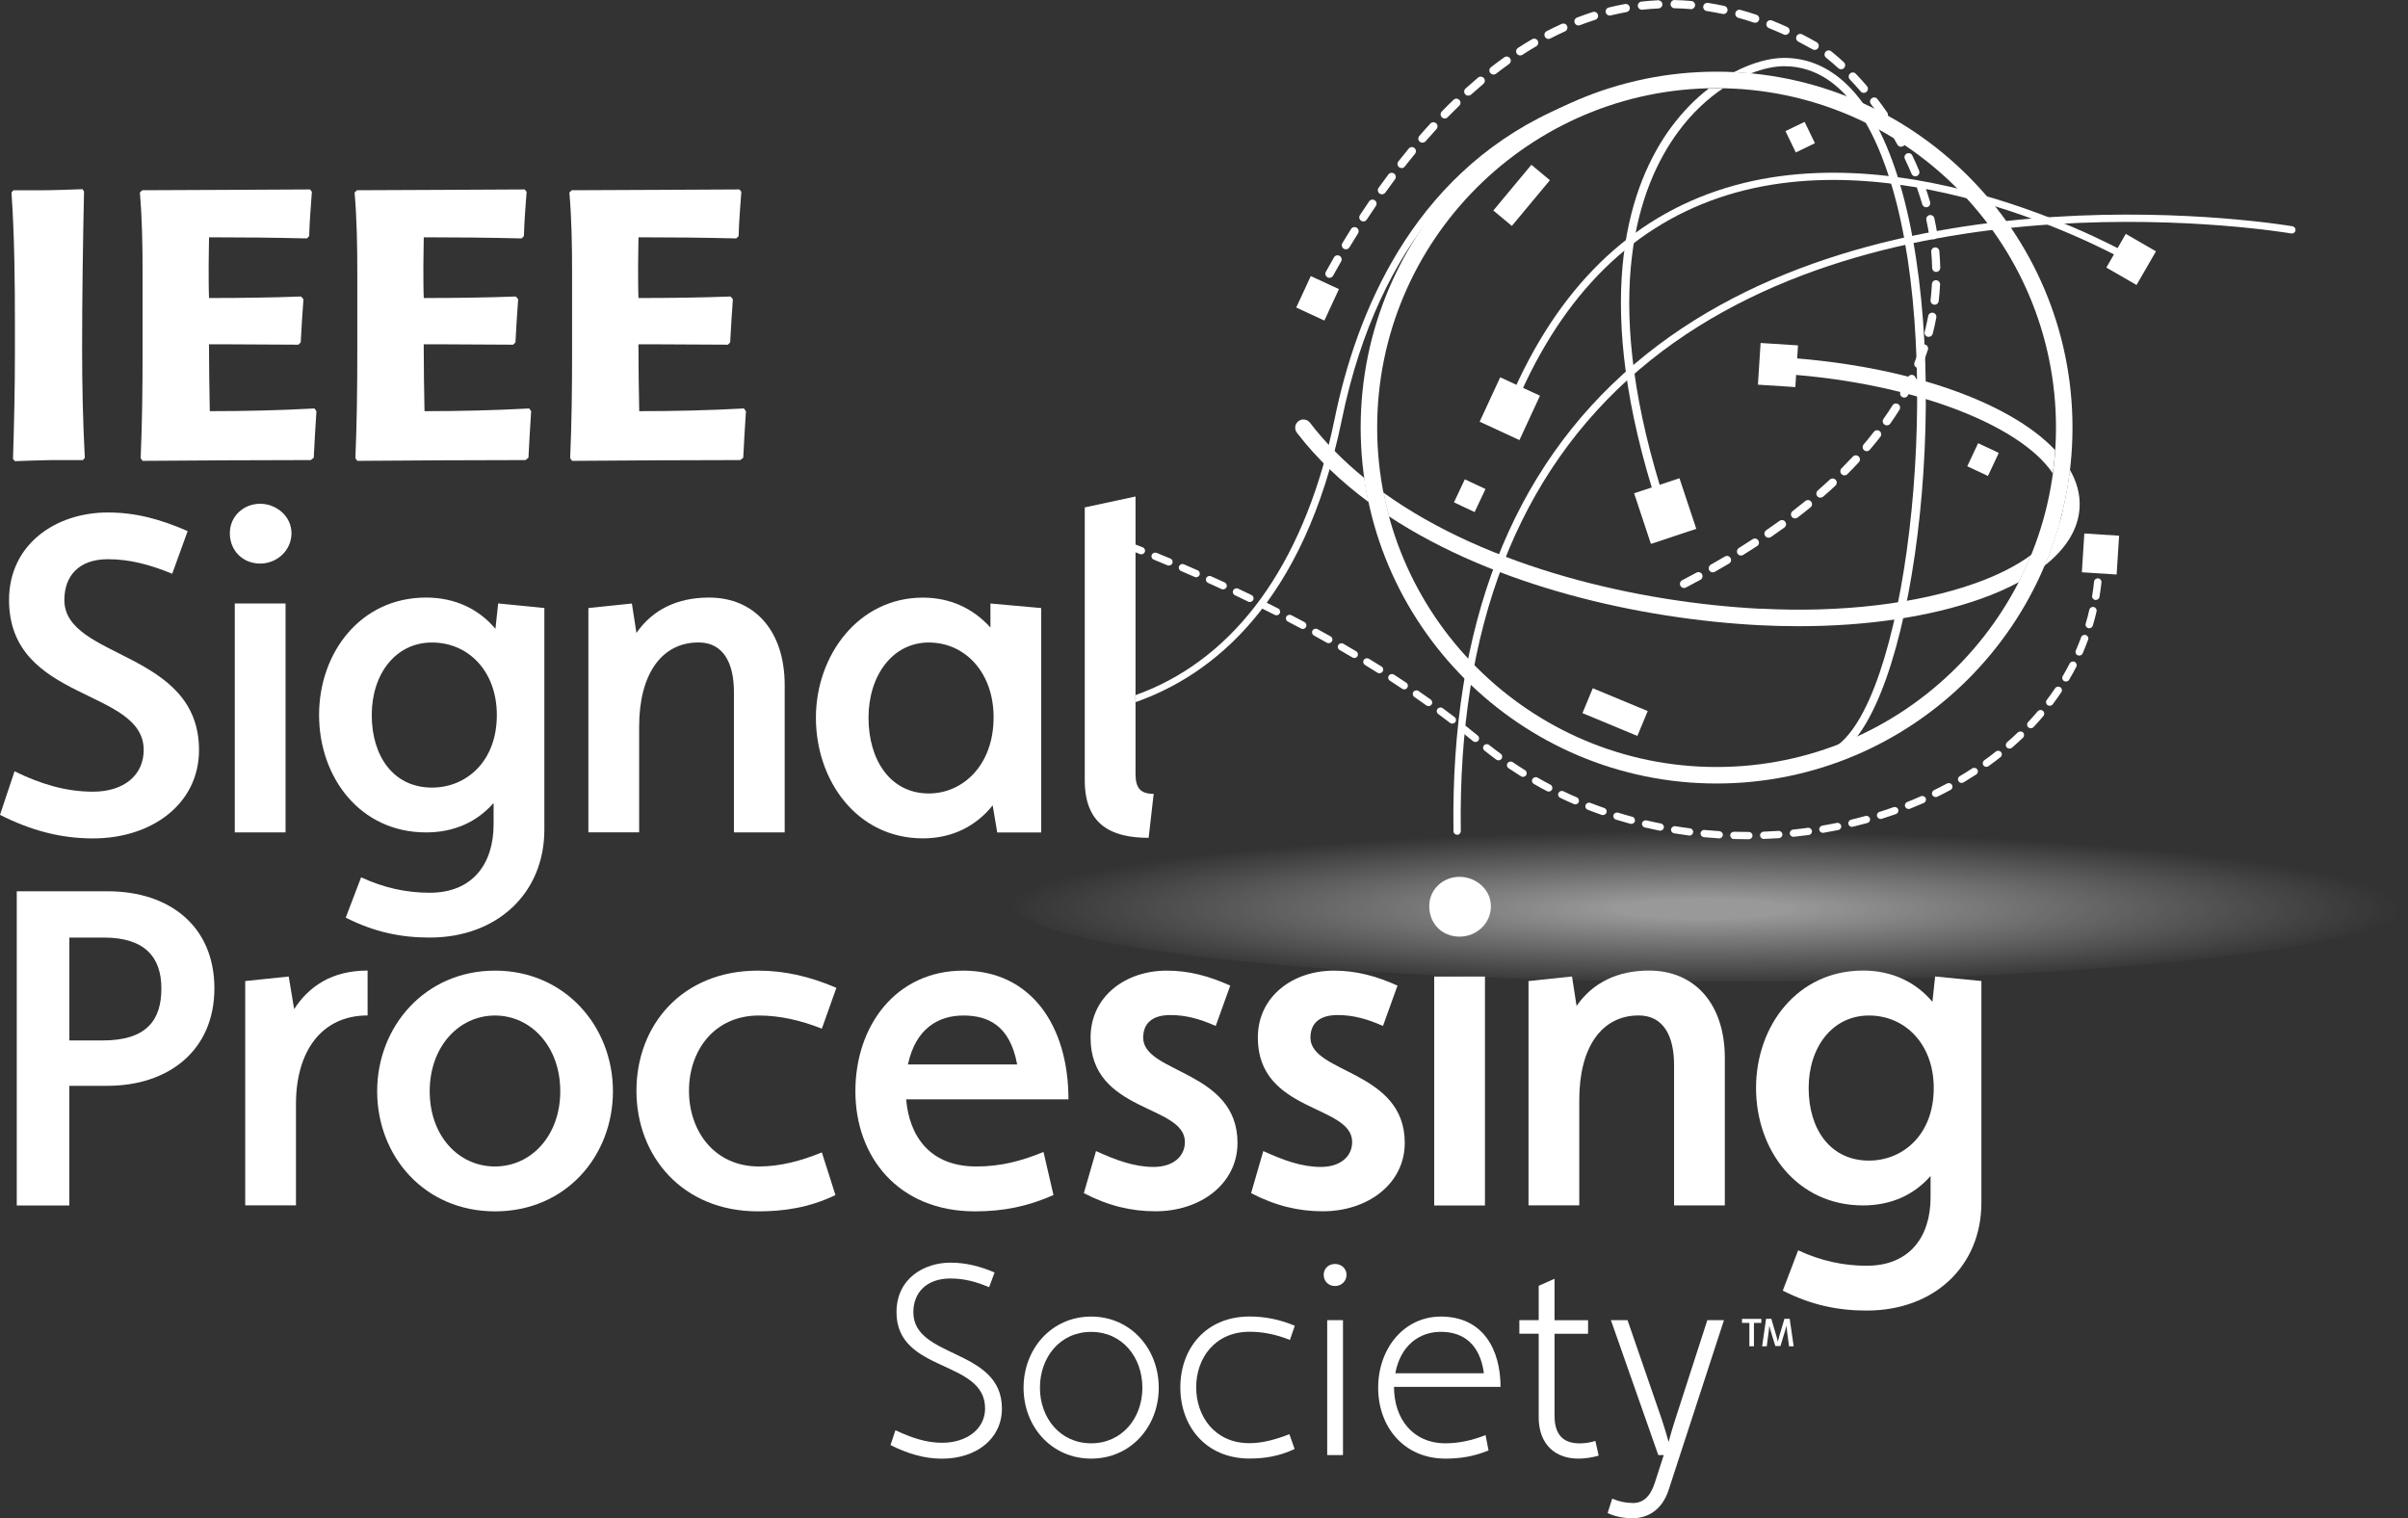
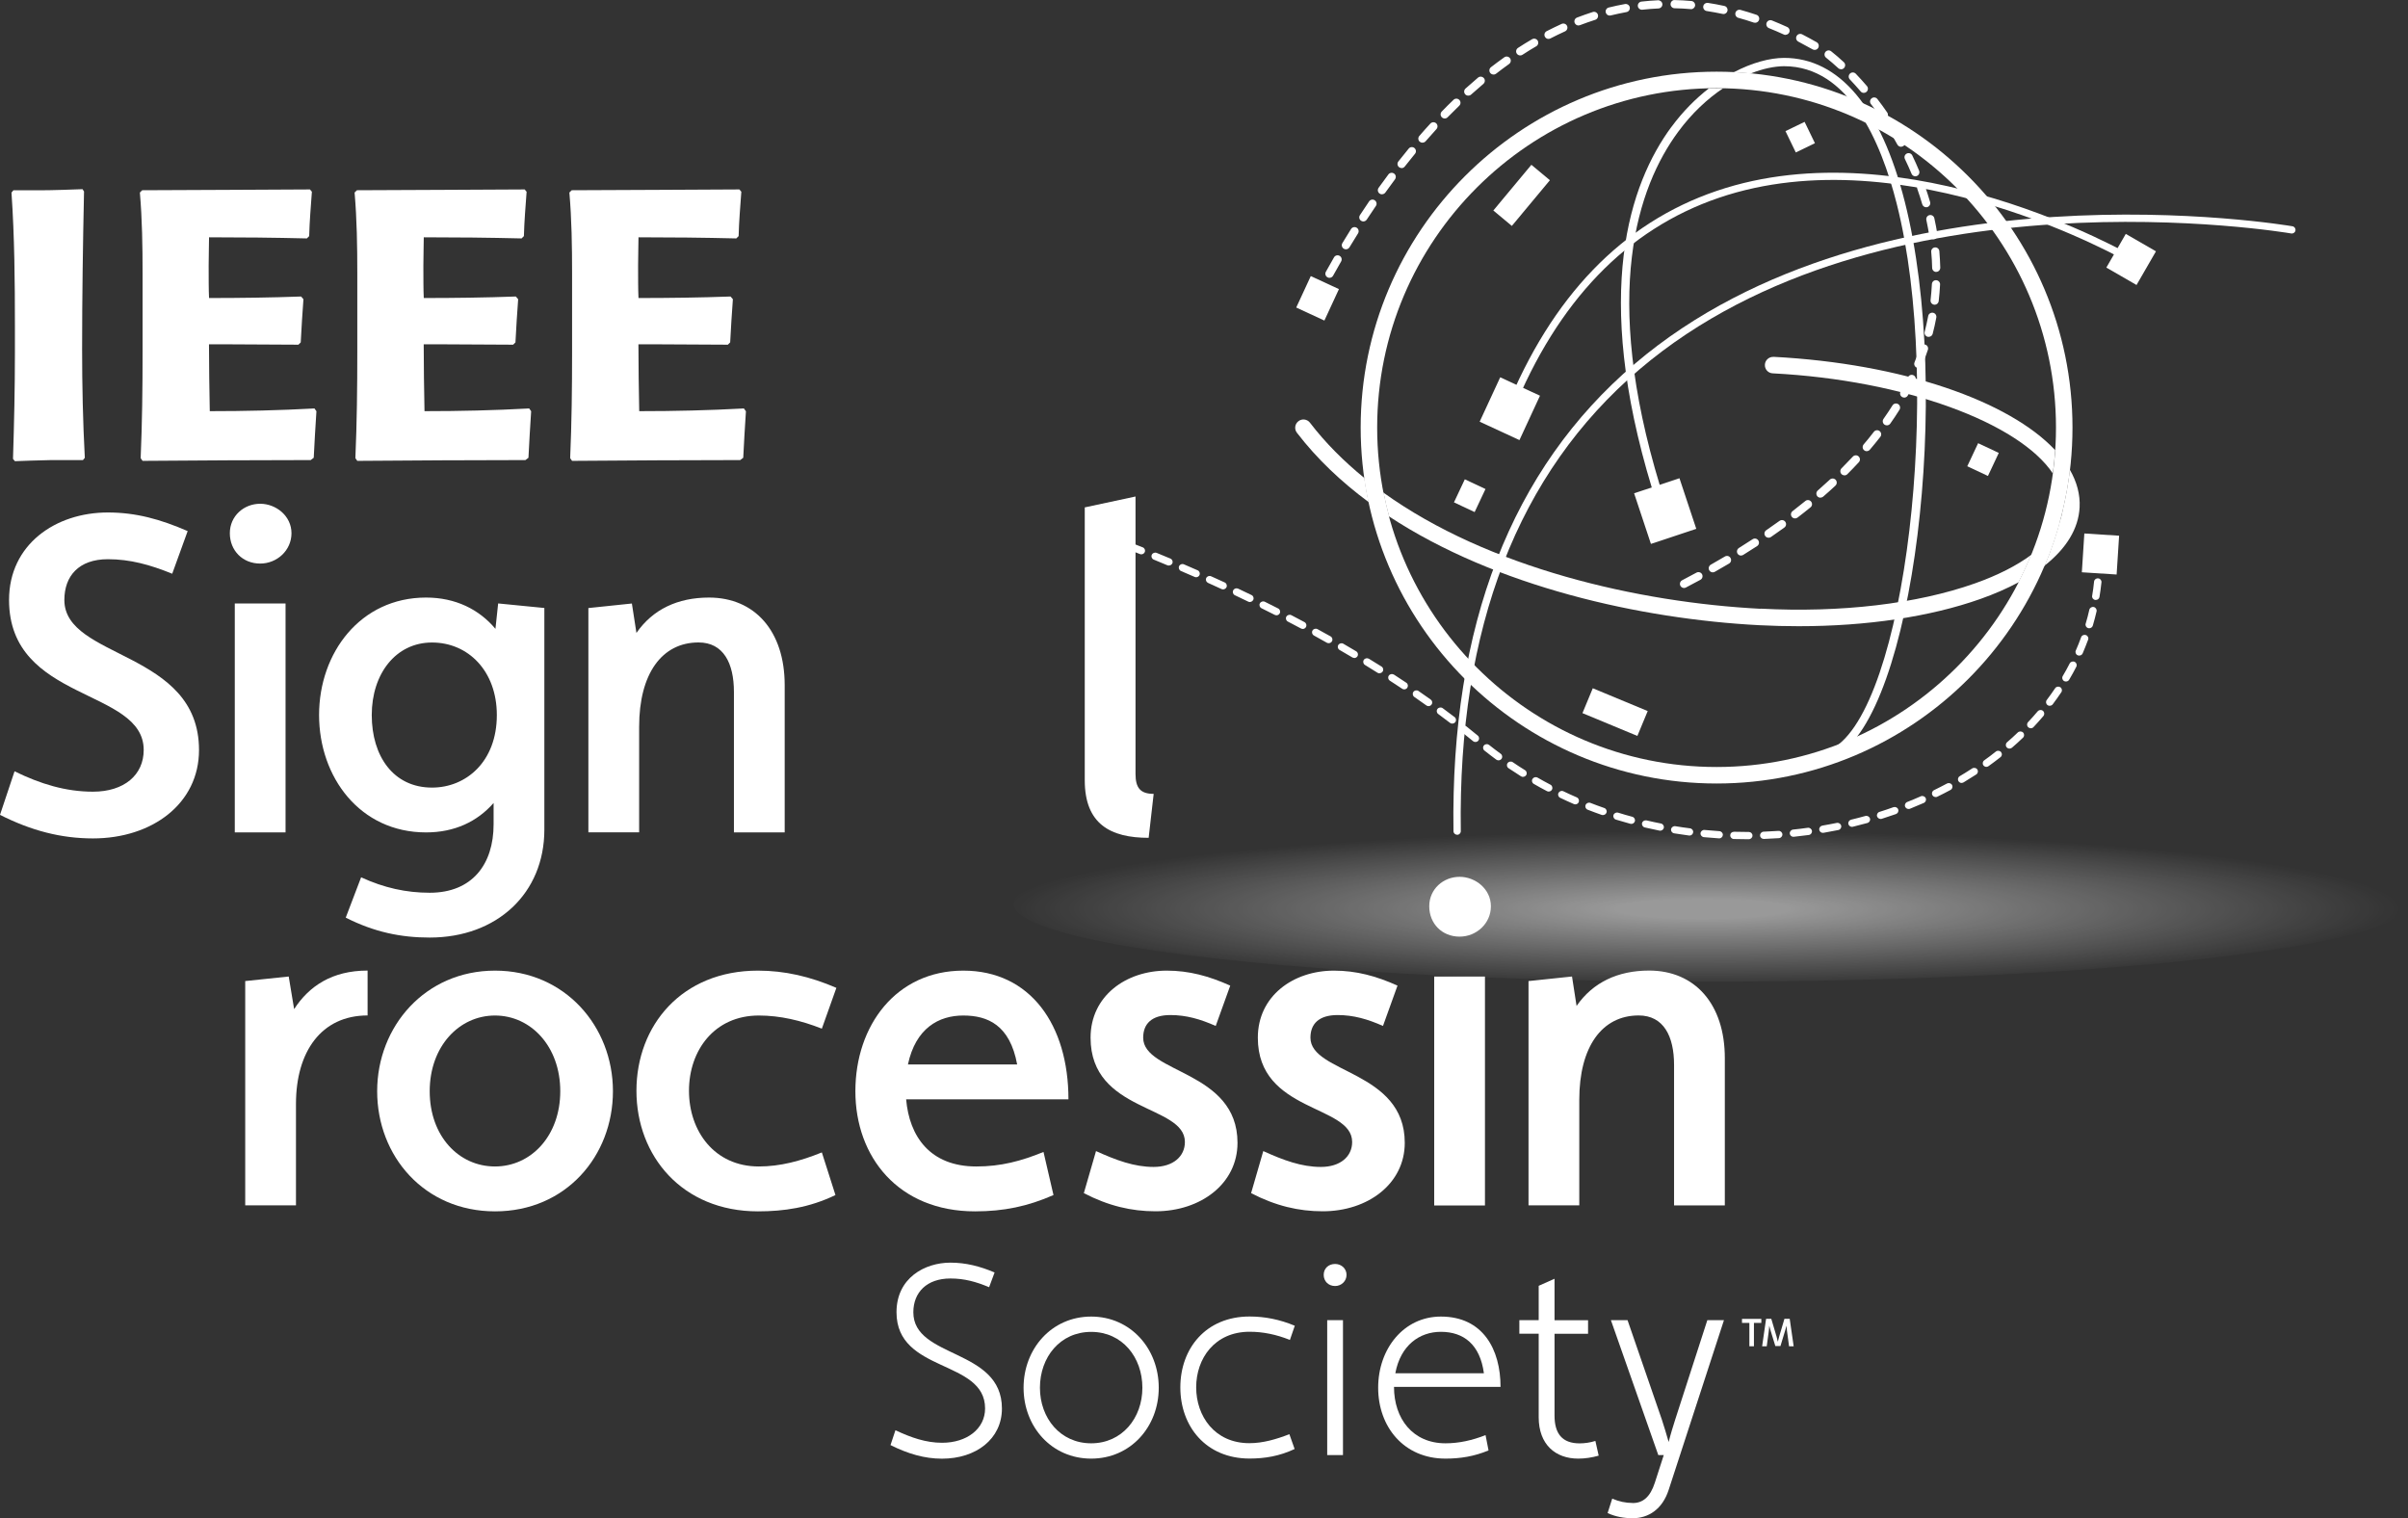
<svg xmlns="http://www.w3.org/2000/svg" viewBox="0 0 364.81 230.02">
  <rect x="0" y="0" width="364.81" height="230.02" fill="#333333" stroke="none" />
  <defs>
    <radialGradient id="radial-gradient" cx="-263.05" cy="-898.31" fx="-263.05" fy="-898.31" r="24.09" gradientTransform="translate(1412.7 577.88) scale(4.39 .49)" gradientUnits="userSpaceOnUse">
      <stop offset="0" stop-color="#fff" />
      <stop offset=".12" stop-color="#fff" />
      <stop offset="1" stop-color="#fff" stop-opacity="0" />
    </radialGradient>
  </defs>
  <g style="isolation:isolate;">
    <g id="Layer_2">
      <g id="Layer_1-2">
        <path d="M268.69,54.07c-.68-.04-1.28.49-1.31,1.18-.04.69.49,1.28,1.18,1.31,20.09,1.04,37.31,7.51,42.44,15.16.16-1.16.28-2.34.36-3.52-6.98-7.45-23.14-13.12-42.67-14.14Z" style="fill:#fff; stroke-width:0px;" />
        <path d="M260.06,118.7c-29.73,0-53.92-24.19-53.92-53.92s24.19-53.92,53.92-53.92,53.92,24.19,53.92,53.92-24.19,53.92-53.92,53.92ZM260.06,13.36c-28.35,0-51.42,23.07-51.42,51.42s23.07,51.42,51.42,51.42,51.42-23.07,51.42-51.42-23.07-51.42-51.42-51.42Z" style="fill:#fff; stroke-width:0px;" />
        <ellipse cx="259.19" cy="136.9" rx="105.62" ry="11.82" style="fill:url(#radial-gradient); mix-blend-mode:multiply; opacity:.5; stroke-width:0px;" />
        <path d="M228.64,62.79c-.07,0-.14-.01-.21-.04-.28-.11-.42-.43-.3-.72,6.92-17.11,17.66-28.25,31.92-33.1,28.86-9.83,62.75,9.71,63.09,9.91.26.15.35.49.2.75-.15.26-.49.35-.75.2-.33-.19-33.8-19.49-62.19-9.82-13.94,4.75-24.45,15.67-31.25,32.47-.09.21-.29.34-.51.34Z" style="fill:#fff; stroke-width:0px;" />
        <rect x="225.04" y="58.6" width="7.41" height="6.64" transform="translate(380.99 -119.68) rotate(114.83)" style="fill:#fff; stroke-width:0px;" />
        <rect x="298.48" y="67.89" width="3.86" height="3.46" transform="translate(491.33 -172.55) rotate(115.2)" style="fill:#fff; stroke-width:0px;" />
        <rect x="220.73" y="73.36" width="3.86" height="3.46" transform="translate(385.41 -94.4) rotate(115.2)" style="fill:#fff; stroke-width:0px;" />
        <rect x="270.95" y="19.16" width="3.59" height="3.22" transform="translate(172.5 -233.73) rotate(64.15)" style="fill:#fff; stroke-width:0px;" />
        <rect x="248.23" y="73.81" width="8.08" height="7.24" transform="translate(246.21 -186.39) rotate(71.62)" style="fill:#fff; stroke-width:0px;" />
        <rect x="226.02" y="27.77" width="9.01" height="3.65" transform="translate(60.28 187.82) rotate(-50.22)" style="fill:#fff; stroke-width:0px;" />
        <rect x="240.17" y="105.85" width="9.01" height="4.08" transform="translate(60.09 -85.59) rotate(22.55)" style="fill:#fff; stroke-width:0px;" />
        <path d="M264.71,127.14c-.67,0-1.35-.01-2.03-.03-.31,0-.56-.26-.55-.57,0-.3.23-.52.58-.53.66.02,1.33.03,1.99.03h.24s0,0,0,0c.31,0,.56.24.56.55,0,.3-.25.55-.56.55h-.25ZM267.21,127.1c-.3,0-.55-.23-.56-.53-.01-.3.23-.56.54-.57.75-.03,1.49-.07,2.24-.12.3-.03.58.21.6.51.02.3-.21.57-.52.59-.76.05-1.51.09-2.27.12h-.02ZM260.45,127.01s-.02,0-.04,0c-.76-.05-1.51-.11-2.27-.18-.31-.03-.54-.3-.51-.6.03-.3.31-.53.62-.49.74.07,1.48.13,2.23.18.31.02.55.28.53.58-.02.29-.27.52-.56.52ZM271.71,126.78c-.28,0-.53-.21-.56-.49-.03-.3.19-.57.5-.61.74-.08,1.49-.16,2.22-.27.3-.05.59.17.64.47.04.3-.17.58-.48.62-.75.1-1.5.19-2.26.27-.02,0-.04,0-.06,0ZM255.96,126.58s-.05,0-.08,0c-.75-.1-1.5-.21-2.25-.33-.31-.05-.51-.33-.46-.63.05-.3.35-.5.65-.45.73.12,1.47.23,2.21.32.31.04.53.32.48.62-.04.28-.28.48-.56.48ZM276.17,126.18c-.27,0-.51-.19-.55-.46-.05-.3.15-.58.46-.64.73-.13,1.47-.26,2.19-.41.3-.06.6.13.67.43.06.3-.13.59-.44.65-.74.15-1.48.29-2.23.42-.03,0-.06,0-.1,0ZM251.52,125.85s-.08,0-.11-.01c-.74-.15-1.48-.31-2.22-.48-.3-.07-.49-.37-.42-.66.07-.3.38-.47.68-.41.72.17,1.45.33,2.18.47.3.06.5.35.44.65-.06.26-.29.44-.55.44ZM280.58,125.27c-.25,0-.48-.17-.55-.42-.07-.3.11-.59.41-.67.72-.17,1.44-.36,2.16-.56.3-.08.61.09.7.38.09.29-.09.6-.39.68-.73.2-1.46.39-2.2.57-.04.01-.09.02-.13.02ZM247.14,124.82s-.1,0-.15-.02c-.73-.2-1.46-.41-2.18-.63-.3-.09-.46-.4-.37-.69.1-.29.41-.45.71-.36.71.22,1.42.43,2.14.62.3.08.47.38.39.68-.07.24-.29.4-.54.4ZM284.92,124.07c-.24,0-.46-.15-.54-.38-.1-.29.07-.6.36-.69.71-.22,1.41-.46,2.11-.71.29-.1.62.04.72.33.11.29-.04.6-.34.71-.71.25-1.43.49-2.15.72-.06.02-.12.03-.17.03ZM242.85,123.49c-.06,0-.13-.01-.19-.03-.71-.25-1.42-.51-2.13-.79-.29-.11-.43-.43-.31-.72.11-.28.44-.42.73-.31.69.27,1.39.53,2.09.77.29.1.45.42.34.7-.08.23-.3.37-.53.37ZM289.15,122.56c-.22,0-.43-.13-.52-.34-.12-.28.02-.6.31-.72.69-.27,1.37-.56,2.05-.86.28-.13.62,0,.75.27s0,.6-.28.73c-.69.3-1.39.6-2.09.88-.07.03-.14.04-.21.04ZM238.66,121.86c-.08,0-.15-.02-.23-.05-.69-.3-1.38-.61-2.06-.94-.28-.13-.4-.46-.26-.74.14-.27.47-.39.75-.25.67.32,1.34.63,2.02.92.28.12.41.45.29.73-.09.21-.3.33-.52.33ZM293.25,120.75c-.21,0-.41-.11-.5-.3-.14-.27-.03-.6.25-.74.67-.33,1.32-.66,1.97-1.01.27-.14.61-.05.76.22.15.27.05.6-.22.75-.66.36-1.33.7-2.01,1.03-.08.04-.17.06-.25.06ZM234.62,119.92c-.09,0-.18-.02-.27-.07-.67-.35-1.33-.71-1.98-1.09-.27-.15-.36-.49-.2-.75.16-.26.5-.35.77-.2.64.37,1.29.72,1.95,1.07.27.14.38.48.23.75-.1.19-.3.29-.5.29ZM297.19,118.62c-.19,0-.37-.09-.48-.27-.16-.26-.08-.6.19-.76.64-.38,1.26-.77,1.88-1.17.26-.17.61-.1.78.15.17.25.1.59-.16.76-.63.41-1.27.81-1.92,1.2-.09.05-.19.08-.29.08ZM230.73,117.7c-.1,0-.21-.03-.3-.09-.64-.4-1.27-.81-1.89-1.23-.26-.17-.32-.52-.14-.77.18-.25.53-.31.78-.14.61.42,1.23.82,1.86,1.21.26.16.34.5.17.76-.11.16-.29.25-.48.25ZM300.94,116.18c-.17,0-.34-.08-.45-.22-.18-.25-.13-.59.12-.77.6-.43,1.19-.87,1.76-1.33.24-.19.6-.15.79.08.19.24.16.58-.09.77-.59.46-1.19.92-1.81,1.36-.1.07-.22.11-.33.11ZM227.02,115.19c-.12,0-.24-.04-.34-.11-.6-.44-1.2-.9-1.79-1.37-.24-.19-.28-.54-.08-.77.2-.24.55-.27.79-.08.58.46,1.17.91,1.76,1.34.25.18.3.53.11.77-.11.14-.28.22-.45.22ZM304.44,113.41c-.16,0-.31-.06-.42-.18-.21-.23-.18-.58.05-.78.56-.48,1.1-.98,1.62-1.48.22-.21.58-.21.8,0,.22.22.21.57,0,.78-.54.52-1.1,1.03-1.67,1.52-.11.09-.24.14-.37.14ZM223.52,112.41c-.13,0-.26-.04-.36-.13-.57-.47-1.14-.94-1.73-1.4-.24-.19-.28-.54-.08-.77.2-.24.55-.27.79-.08.59.47,1.17.94,1.74,1.41.24.2.27.54.07.78-.11.13-.27.19-.43.19ZM307.66,110.33c-.14,0-.27-.05-.38-.15-.23-.21-.24-.55-.03-.78.5-.53.99-1.08,1.46-1.64.2-.23.55-.27.79-.07.24.19.27.54.08.78-.48.57-.99,1.13-1.5,1.68-.11.12-.26.18-.41.18ZM220.02,109.63c-.12,0-.24-.04-.35-.12-.59-.45-1.18-.9-1.78-1.34-.25-.18-.3-.53-.11-.77.19-.24.54-.29.79-.11.6.45,1.2.89,1.8,1.35.25.19.29.53.1.77-.11.14-.28.21-.44.21ZM216.42,106.98c-.12,0-.23-.03-.33-.11-.6-.43-1.21-.86-1.82-1.28-.25-.17-.32-.52-.14-.77.18-.25.53-.31.78-.13.62.42,1.23.85,1.84,1.29.25.18.31.52.12.77-.11.15-.28.23-.45.23ZM310.53,106.93c-.12,0-.23-.03-.33-.11-.25-.18-.3-.53-.12-.77.44-.58.86-1.18,1.27-1.78.17-.26.52-.32.78-.16.26.17.33.51.16.76-.42.62-.85,1.23-1.3,1.83-.11.15-.28.22-.45.22ZM212.74,104.44c-.11,0-.22-.03-.32-.1-.62-.41-1.24-.82-1.86-1.22-.26-.17-.33-.51-.16-.76.17-.25.52-.32.78-.16.63.41,1.25.82,1.87,1.23.26.17.32.51.15.77-.11.16-.29.24-.46.24ZM312.99,103.25c-.1,0-.19-.02-.28-.07-.27-.15-.36-.49-.21-.75.37-.62.72-1.26,1.05-1.91.14-.27.48-.38.76-.25.28.14.39.47.25.74-.34.67-.7,1.32-1.08,1.96-.1.18-.29.28-.49.28ZM208.99,102.01c-.1,0-.21-.03-.3-.09-.63-.4-1.26-.79-1.9-1.18-.26-.16-.34-.5-.18-.76.17-.26.51-.33.78-.18.64.39,1.27.78,1.91,1.18.26.16.34.51.17.76-.11.16-.29.25-.47.25ZM205.17,99.68c-.1,0-.2-.03-.29-.08-.64-.38-1.28-.76-1.93-1.13-.27-.15-.36-.49-.2-.75.16-.26.51-.35.77-.19.65.37,1.29.75,1.94,1.14.27.16.35.5.19.76-.11.17-.29.26-.48.26ZM315,99.32c-.07,0-.15-.01-.22-.04-.29-.12-.42-.44-.3-.72.29-.66.56-1.33.81-2.02.1-.29.43-.43.72-.33.29.1.45.42.34.7-.26.7-.54,1.4-.83,2.08-.09.21-.3.33-.52.33ZM201.29,97.44c-.1,0-.19-.02-.28-.07-.65-.37-1.3-.73-1.95-1.09-.27-.15-.37-.48-.22-.75.15-.27.49-.36.77-.21.65.36,1.31.72,1.97,1.09.27.15.36.49.21.75-.1.18-.29.28-.49.28ZM197.36,95.28c-.09,0-.18-.02-.27-.07-.66-.35-1.32-.7-1.98-1.04-.27-.14-.38-.48-.23-.74.15-.27.49-.37.76-.23.66.34,1.32.69,1.99,1.05.27.15.37.48.22.75-.1.18-.29.29-.49.29ZM316.52,95.18c-.05,0-.1,0-.16-.02-.3-.09-.47-.39-.38-.68.21-.69.39-1.39.55-2.1.07-.3.37-.48.67-.42.3.07.49.36.43.66-.17.73-.36,1.45-.57,2.16-.07.24-.3.4-.54.4ZM193.38,93.21c-.09,0-.18-.02-.26-.06-.67-.34-1.34-.68-2-1-.28-.14-.39-.47-.25-.74.14-.27.48-.38.76-.24.66.33,1.33.67,2.01,1.01.28.14.38.47.24.74-.1.19-.3.3-.5.3ZM189.36,91.21c-.08,0-.17-.02-.25-.06-.68-.33-1.36-.65-2.02-.97-.28-.13-.4-.46-.26-.74.14-.28.47-.39.75-.26.67.32,1.34.64,2.03.97.28.13.39.47.25.74-.1.19-.3.31-.5.31ZM317.51,90.89s-.06,0-.09,0c-.31-.05-.52-.33-.46-.63.12-.71.22-1.42.29-2.15.03-.3.3-.52.62-.49.31.03.53.3.5.6-.08.75-.18,1.48-.3,2.21-.04.27-.28.46-.55.46ZM185.3,89.29c-.08,0-.16-.02-.24-.05-.69-.32-1.37-.63-2.04-.93-.28-.13-.41-.45-.28-.73.13-.28.46-.4.75-.27.67.3,1.35.61,2.05.93.28.13.4.46.27.73-.1.2-.3.32-.51.32ZM181.21,87.45c-.08,0-.16-.02-.23-.05-.7-.31-1.39-.61-2.06-.89-.28-.12-.41-.45-.29-.73.12-.28.46-.41.74-.28.67.29,1.36.59,2.07.9.28.12.41.45.28.73-.09.2-.3.32-.51.32ZM317.97,86.51s-.02,0-.03,0c-.31-.01-.55-.27-.54-.58.01-.27.02-.54.03-.81,0-.3.26-.54.56-.54h.02c.31,0,.56.26.55.57,0,.28-.02.56-.03.83-.01.3-.26.52-.56.52ZM177.08,85.68c-.07,0-.15-.01-.22-.04-.72-.3-1.41-.59-2.07-.86-.29-.12-.42-.44-.3-.72.12-.28.45-.41.74-.3.66.27,1.36.56,2.08.86.29.12.42.44.3.72-.09.21-.3.33-.52.33ZM172.91,83.98c-.07,0-.14-.01-.21-.04-.76-.3-1.46-.57-2.09-.82-.29-.11-.43-.43-.32-.71s.44-.42.73-.31c.64.25,1.34.52,2.1.82.29.11.43.44.31.72-.09.21-.3.34-.52.34ZM168.71,82.37c-.07,0-.13-.01-.2-.04-1.35-.5-2.11-.76-2.11-.76-.29-.1-.45-.41-.35-.7.1-.29.43-.44.72-.34,0,0,.76.26,2.14.77.29.11.44.43.33.71-.09.22-.3.36-.53.36Z" style="fill:#fff; stroke-width:0px;" />
        <rect x="315.3" y="81.29" width="5.89" height="5.28" transform="translate(422.35 -228.29) rotate(93.67)" style="fill:#fff; stroke-width:0px;" />
        <rect x="319.91" y="36.67" width="5.89" height="5.28" transform="translate(518.34 -220.64) rotate(120)" style="fill:#fff; stroke-width:0px;" />
        <path d="M220.75,126.46c-.3,0-.55-.24-.55-.54-.45-31.08,8.78-54.9,27.44-70.78,36.95-31.47,99.04-20.97,99.67-20.86.3.05.5.34.45.64-.05.3-.34.5-.64.45-.62-.11-62.22-10.51-98.77,20.62-18.39,15.66-27.49,39.19-27.04,69.93,0,.3-.24.55-.54.56h0Z" style="fill:#fff; stroke-width:0px;" />
-         <rect x="266.21" y="52.47" width="6.33" height="5.68" transform="translate(341.8 -209.98) rotate(93.67)" style="fill:#fff; stroke-width:0px;" />
        <path d="M255.13,89.08c-.22,0-.44-.12-.55-.33-.16-.31-.04-.68.26-.84.74-.39,1.47-.77,2.18-1.16.3-.16.68-.05.84.25s.05.68-.25.84c-.72.39-1.46.78-2.2,1.17-.09.05-.19.07-.29.07ZM259.49,86.71c-.22,0-.43-.11-.54-.31-.17-.3-.06-.68.23-.85.73-.41,1.44-.82,2.14-1.24.3-.18.68-.08.85.22.18.29.08.68-.22.85-.71.42-1.43.84-2.16,1.25-.1.05-.2.08-.31.08ZM263.77,84.17c-.21,0-.41-.1-.53-.29-.18-.29-.09-.67.2-.86.71-.44,1.4-.88,2.08-1.33.29-.19.67-.11.86.18.19.29.11.67-.18.86-.69.45-1.39.9-2.11,1.34-.1.06-.21.09-.33.09ZM267.93,81.46c-.2,0-.39-.09-.51-.27-.19-.28-.12-.67.16-.86.69-.47,1.36-.95,2.02-1.42.28-.2.67-.14.87.14.2.28.14.67-.14.87-.66.48-1.34.96-2.04,1.44-.11.07-.23.11-.35.11ZM271.95,78.54c-.19,0-.37-.08-.49-.24-.21-.27-.16-.66.12-.87.66-.51,1.31-1.02,1.93-1.53.26-.22.66-.18.87.09.22.27.18.66-.09.87-.64.52-1.29,1.04-1.96,1.55-.11.09-.25.13-.38.13ZM275.8,75.4c-.17,0-.35-.07-.47-.21-.22-.26-.2-.65.06-.88.63-.55,1.24-1.1,1.83-1.65.25-.23.64-.22.88.03.23.25.22.64-.03.88-.6.56-1.22,1.12-1.86,1.67-.12.1-.26.15-.41.15ZM279.43,72.01c-.16,0-.32-.06-.44-.18-.24-.24-.24-.64,0-.88.59-.59,1.16-1.18,1.71-1.77.23-.25.63-.27.88-.03.25.23.27.63.03.88-.56.6-1.14,1.21-1.74,1.81-.12.12-.28.18-.44.18ZM282.81,68.36c-.14,0-.29-.05-.4-.15-.26-.22-.29-.61-.07-.88.54-.63,1.06-1.27,1.55-1.91.21-.27.6-.32.87-.11.27.21.32.6.11.87-.51.65-1.03,1.3-1.59,1.95-.12.14-.3.22-.47.22ZM285.85,64.44c-.12,0-.25-.04-.35-.11-.28-.2-.35-.58-.15-.87.48-.68.93-1.36,1.36-2.04.18-.29.56-.38.86-.2.29.18.38.57.2.86-.44.7-.9,1.4-1.39,2.09-.12.17-.31.27-.51.27ZM288.48,60.23c-.1,0-.2-.02-.3-.08-.3-.17-.41-.54-.24-.84.4-.72.78-1.45,1.12-2.17.15-.31.52-.44.83-.29.31.15.44.52.29.83-.35.74-.74,1.5-1.15,2.24-.11.2-.33.32-.55.32ZM290.62,55.75c-.08,0-.16-.01-.23-.05-.32-.13-.47-.49-.34-.81.3-.75.59-1.52.84-2.29.11-.33.46-.5.79-.39.33.11.5.46.39.79-.27.8-.56,1.6-.87,2.37-.1.24-.33.39-.58.39ZM292.19,51.04c-.05,0-.1,0-.16-.02-.33-.09-.53-.43-.44-.76.2-.79.38-1.59.53-2.38.06-.34.39-.56.73-.5.34.06.56.39.5.73-.15.82-.34,1.65-.55,2.46-.07.28-.32.46-.6.46ZM293.1,46.16s-.05,0-.07,0c-.34-.04-.59-.35-.55-.69.09-.81.16-1.63.2-2.43.02-.34.29-.61.65-.59.34.02.61.31.59.65-.04.83-.11,1.68-.21,2.52-.04.32-.31.55-.62.55ZM199.4,45.82c-.1,0-.2-.02-.29-.07-.3-.16-.42-.54-.26-.84l.82-1.55c.16-.3.54-.42.84-.26.3.16.42.54.26.84l-.82,1.55c-.11.21-.33.33-.55.33ZM201.41,42.09c-.1,0-.2-.02-.3-.08-.3-.17-.41-.55-.24-.84.38-.68.79-1.41,1.23-2.18.17-.3.55-.4.85-.23.3.17.4.55.23.85-.44.76-.85,1.49-1.22,2.16-.11.2-.33.32-.54.32ZM293.34,41.2c-.34,0-.61-.27-.62-.61-.02-.81-.06-1.63-.14-2.44-.03-.34.22-.64.56-.67.33-.03.64.22.67.56.07.84.12,1.69.14,2.52,0,.34-.27.63-.61.63h-.01ZM203.9,37.77c-.11,0-.22-.03-.32-.09-.29-.18-.39-.56-.21-.85.41-.69.85-1.4,1.31-2.13.18-.29.56-.38.86-.2.29.18.38.57.2.86-.45.72-.89,1.43-1.3,2.11-.12.19-.32.3-.53.3ZM292.9,36.25c-.3,0-.57-.22-.61-.52-.13-.8-.28-1.61-.45-2.4-.07-.33.14-.67.47-.74.33-.08.67.14.74.47.18.82.34,1.65.47,2.48.05.34-.18.66-.52.71-.03,0-.07,0-.1,0ZM206.55,33.55c-.12,0-.23-.03-.34-.1-.29-.19-.37-.57-.18-.86.45-.68.91-1.38,1.39-2.08.19-.28.58-.36.86-.16.28.19.36.58.16.86-.48.7-.93,1.38-1.38,2.06-.12.18-.32.28-.52.28ZM291.82,31.4c-.27,0-.52-.18-.6-.45-.22-.77-.47-1.55-.75-2.33-.11-.32.06-.68.38-.79.33-.12.68.06.79.38.28.8.54,1.61.77,2.4.1.33-.1.67-.43.77-.06.02-.12.02-.17.02ZM209.36,29.44c-.13,0-.25-.04-.36-.12-.28-.2-.34-.59-.14-.87.48-.67.97-1.34,1.48-2.02.2-.28.6-.33.87-.13.28.2.33.59.13.87-.5.67-.99,1.34-1.46,2-.12.17-.31.26-.51.26ZM290.17,26.71c-.24,0-.47-.14-.57-.38-.32-.76-.65-1.51-1.01-2.24-.15-.31-.02-.68.29-.83.31-.15.68-.02.83.29.36.75.71,1.52,1.03,2.3.13.32-.02.68-.33.81-.08.03-.16.05-.24.05ZM212.34,25.46c-.13,0-.27-.04-.38-.13-.27-.21-.32-.6-.11-.87.51-.65,1.03-1.3,1.57-1.95.22-.27.61-.3.87-.08s.3.61.08.87c-.53.64-1.05,1.29-1.55,1.93-.12.16-.31.24-.49.24ZM288.01,22.24c-.22,0-.43-.12-.55-.32-.4-.73-.81-1.43-1.24-2.12-.18-.29-.09-.67.2-.86.29-.18.67-.09.86.2.44.7.86,1.43,1.27,2.17.17.3.06.68-.24.84-.1.05-.2.08-.3.08ZM215.5,21.62c-.14,0-.29-.05-.41-.15-.26-.22-.29-.62-.06-.88.54-.63,1.1-1.25,1.67-1.87.23-.25.63-.27.88-.04.25.23.27.62.04.88-.56.61-1.11,1.23-1.64,1.84-.12.14-.3.21-.47.21ZM285.4,18.01c-.2,0-.39-.09-.51-.27-.47-.69-.96-1.35-1.45-1.98-.21-.27-.16-.66.12-.87.27-.21.66-.16.87.12.5.65,1,1.33,1.48,2.03.2.28.12.67-.16.87-.11.07-.23.11-.35.11ZM218.87,17.95c-.16,0-.31-.06-.43-.18-.25-.24-.25-.63-.01-.88.58-.6,1.17-1.19,1.78-1.77.25-.24.64-.23.88.02.24.25.23.64-.02.88-.59.57-1.18,1.16-1.75,1.74-.12.13-.28.19-.45.19ZM222.44,14.49c-.17,0-.34-.07-.46-.2-.23-.26-.21-.65.05-.88.62-.56,1.25-1.11,1.89-1.65.26-.22.65-.19.88.07s.19.65-.07.88c-.63.53-1.25,1.07-1.86,1.62-.12.11-.27.16-.42.16ZM282.36,14.07c-.18,0-.35-.07-.47-.22-.55-.64-1.1-1.25-1.64-1.82-.24-.25-.23-.64.02-.88.25-.24.64-.23.88.02.56.59,1.13,1.21,1.69,1.87.22.26.19.65-.07.88-.12.1-.26.15-.4.15ZM226.26,11.29c-.18,0-.37-.08-.49-.24-.21-.27-.16-.66.11-.87.66-.51,1.33-1.01,2.02-1.5.28-.2.67-.13.87.15s.13.67-.15.87c-.67.48-1.33.97-1.97,1.47-.11.09-.25.13-.38.13ZM278.92,10.49c-.15,0-.3-.05-.42-.16-.61-.56-1.23-1.1-1.85-1.59-.27-.21-.31-.6-.1-.87s.61-.31.87-.1c.64.51,1.29,1.06,1.92,1.65.25.23.27.63.03.88-.12.13-.29.2-.46.2ZM230.31,8.4c-.2,0-.4-.1-.52-.28-.19-.29-.1-.67.18-.86.7-.46,1.42-.9,2.14-1.32.3-.17.68-.07.85.22.17.3.07.68-.22.85-.71.41-1.4.84-2.09,1.29-.1.07-.22.1-.34.1ZM274.92,7.56c-.1,0-.21-.03-.31-.08-.73-.41-1.45-.8-2.16-1.17-.31-.16-.43-.53-.27-.84.16-.31.53-.42.84-.27.73.38,1.47.78,2.21,1.2.3.17.4.55.23.85-.11.2-.32.31-.54.31ZM234.6,5.9c-.22,0-.44-.12-.55-.34-.16-.31-.04-.68.27-.84.75-.38,1.5-.75,2.27-1.1.31-.14.68,0,.82.31.14.31,0,.68-.31.82-.74.34-1.48.69-2.21,1.07-.09.05-.19.07-.29.07ZM270.51,5.29c-.09,0-.17-.02-.26-.06-.76-.35-1.51-.67-2.26-.97-.32-.13-.47-.49-.35-.81.13-.32.49-.48.81-.35.77.31,1.54.64,2.31.99.31.14.45.51.31.82-.1.23-.33.36-.57.36ZM239.14,3.86c-.25,0-.48-.15-.58-.4-.12-.32.04-.68.36-.8.78-.3,1.58-.58,2.38-.84.33-.11.68.08.78.4.1.33-.08.68-.4.78-.77.25-1.55.52-2.31.81-.07.03-.15.04-.22.04ZM265.89,3.45c-.07,0-.13-.01-.2-.03-.79-.27-1.57-.51-2.34-.72-.33-.09-.52-.44-.43-.77.09-.33.43-.52.77-.43.8.22,1.6.47,2.41.74.33.11.5.46.39.79-.09.26-.33.42-.59.42ZM243.87,2.36c-.28,0-.53-.19-.6-.47-.08-.33.12-.67.45-.75.81-.2,1.64-.38,2.47-.53.33-.05.66.16.72.5.06.34-.16.66-.5.72-.8.15-1.6.32-2.39.51-.05.01-.1.02-.15.02ZM261.1,2.12s-.09,0-.13-.01c-.81-.17-1.62-.32-2.41-.44-.34-.05-.57-.37-.52-.71.05-.34.37-.56.71-.52.82.12,1.65.28,2.48.46.34.07.55.4.48.74-.06.29-.32.49-.61.49ZM248.75,1.48c-.31,0-.58-.23-.62-.55-.04-.34.21-.65.55-.69.84-.1,1.68-.16,2.52-.2.33,0,.63.25.65.59s-.25.63-.59.65c-.81.04-1.62.1-2.43.19-.02,0-.05,0-.07,0ZM256.19,1.38s-.04,0-.05,0c-.82-.07-1.64-.12-2.44-.13-.34,0-.62-.29-.61-.63,0-.34.3-.65.63-.61.83.02,1.68.06,2.52.14.34.03.59.33.57.67-.03.32-.3.57-.62.57Z" style="fill:#fff; stroke-width:0px;" />
        <rect x="196.99" y="42.84" width="5.25" height="4.7" transform="translate(324.45 -116.99) rotate(114.83)" style="fill:#fff; stroke-width:0px;" />
        <path d="M253.22,19.22c-6.33,8.59-11.98,25.07-2.94,54.77.1.33.45.52.79.42.33-.1.52-.45.42-.79-8.89-29.2-3.41-45.29,2.75-53.65,2.08-2.83,4.44-5,6.8-6.59-.72-.01-1.44,0-2.15.01-1.98,1.54-3.92,3.47-5.66,5.83Z" style="fill:#fff; stroke-width:0px;" />
        <path d="M288.57,30.55c-3.6-14.25-9.93-21.78-18.29-21.78-2.16.01-4.84.72-7.62,2.18.86.04,1.72.1,2.58.18,1.84-.73,3.57-1.09,5.04-1.1,9.76,0,14.67,11.33,17.07,20.83,7.07,27.96,1.3,76.58-9.8,82.58-.31.17-.42.55-.25.85.11.21.33.33.55.33.1,0,.2-.02.3-.08,11.71-6.33,17.75-55.01,10.42-84Z" style="fill:#fff; stroke-width:0px;" />
        <path d="M135.66,216.68c2.35,1.11,4.62,1.9,7.06,1.9,3.76,0,6.52-2.11,6.52-5.2,0-7.47-13.42-5.33-13.42-14.58,0-5.2,4.29-7.51,8.17-7.51,2.31,0,4.46.54,6.69,1.49l-.83,2.23c-1.98-.83-3.76-1.32-5.86-1.32-3.59,0-5.62,2.11-5.62,5.12,0,7.06,13.42,5.41,13.42,14.58,0,4.62-3.92,7.6-9.08,7.6-2.64,0-5.16-.74-7.8-2.06l.74-2.23Z" style="fill:#fff; stroke-width:0px;" />
        <path d="M155.07,210.24c0-5.9,4.25-10.78,10.24-10.78s10.24,4.87,10.24,10.78-4.25,10.74-10.24,10.74-10.24-4.83-10.24-10.74ZM173.07,210.24c0-4.62-3.05-8.46-7.76-8.46s-7.76,3.84-7.76,8.46,3.1,8.42,7.76,8.42,7.76-3.8,7.76-8.42Z" style="fill:#fff; stroke-width:0px;" />
        <path d="M196.12,219.53c-2.27,1.07-4.5,1.44-6.81,1.44-6.61,0-10.49-4.87-10.49-10.78s3.88-10.74,10.49-10.74c2.31,0,4.58.45,6.85,1.4l-.74,2.15c-2.06-.83-4.09-1.24-6.11-1.24-5.29,0-8.09,4.05-8.09,8.42s2.81,8.46,8.05,8.46c2.06,0,4.05-.58,6.07-1.36l.79,2.23Z" style="fill:#fff; stroke-width:0px;" />
        <path d="M202.27,191.49c.95,0,1.73.7,1.73,1.65s-.78,1.69-1.73,1.69c-1.03,0-1.73-.74-1.73-1.69s.7-1.65,1.73-1.65ZM201.07,200h2.39v20.44h-2.39v-20.44Z" style="fill:#fff; stroke-width:0px;" />
        <path d="M225.51,219.74c-2.19.91-4.29,1.24-6.52,1.24-6.32,0-10.2-4.83-10.2-10.74s3.88-10.78,9.5-10.78c6.4,0,9.04,5,9.04,10.65h-16.14c0,4.83,2.85,8.55,7.8,8.55,2.06,0,4.05-.45,6.07-1.24l.45,2.31ZM224.81,208.05c-.58-4.34-3.05-6.28-6.52-6.28-3.22,0-6.11,2.02-6.9,6.28h13.42Z" style="fill:#fff; stroke-width:0px;" />
        <path d="M233.11,202.06h-2.93v-2.06h2.93v-5.2l2.4-1.07v6.28h5.08v2.06h-5.08v12.39c0,2.73,1.16,4.21,3.8,4.21.78,0,1.61-.12,2.39-.37l.5,2.23c-1.03.29-2.06.45-3.1.45-3.43,0-5.99-2.11-5.99-6.28v-12.63Z" style="fill:#fff; stroke-width:0px;" />
        <path d="M247.36,227.71c1.53,0,2.64-.91,3.34-3.06l1.36-4.21h-.83l-7.18-20.44h2.52l5.2,15.07c.29.87.7,2.23,1.03,3.39.29-1.16.7-2.48.99-3.39l4.87-15.07h2.52l-8.38,25.72c-.95,2.93-3.06,4.29-5.45,4.29-1.28,0-2.56-.21-3.8-.78l.7-2.19c1.03.45,2.06.66,3.1.66Z" style="fill:#fff; stroke-width:0px;" />
        <path d="M12.57,69.7h-4.75c-1.1,0-5.56.17-5.56.17l-.29-.35c.17-5.38.29-10.71.29-16.09v-4.05c0-6.72-.06-13.49-.52-20.2l.29-.35h3.99c1.91,0,5.27-.12,6.48-.17l.23.35c-.17,7.93-.29,15.92-.29,23.91,0,5.5.12,11,.41,16.44l-.29.35Z" style="fill:#fff; stroke-width:0px;" />
        <path d="M47.94,62.29c-.17,2.37-.29,4.86-.41,7.06l-.46.35c-8.45,0-16.96.06-25.47.12l-.29-.41c.23-5.33.29-10.65.29-16.04v-11.98c0-4.11-.06-8.16-.41-12.22l.35-.35c6.31,0,21.59-.12,25.42-.12l.29.35c-.17,2.37-.35,4.46-.41,6.72l-.35.35c-4.98-.12-9.9-.17-14.82-.17,0,1.1-.06,2.66-.06,4.28,0,1.85,0,3.71.06,4.92,4.69,0,9.32-.06,13.95-.23l.35.41c-.17,2.2-.29,4.34-.41,6.54l-.35.35c-8.51-.06-13.55-.06-13.55-.06,0,3.42.06,6.77.12,10.13,5.33,0,10.59-.12,15.86-.41l.29.41Z" style="fill:#fff; stroke-width:0px;" />
        <path d="M80.47,62.29c-.17,2.37-.29,4.86-.41,7.06l-.46.35c-8.45,0-16.96.06-25.47.12l-.29-.41c.23-5.33.29-10.65.29-16.04v-11.98c0-4.11-.06-8.16-.41-12.22l.35-.35c6.31,0,21.59-.12,25.42-.12l.29.35c-.17,2.37-.35,4.46-.41,6.72l-.35.35c-4.98-.12-9.9-.17-14.82-.17,0,1.1-.06,2.66-.06,4.28,0,1.85,0,3.71.06,4.92,4.69,0,9.32-.06,13.95-.23l.35.41c-.17,2.2-.29,4.34-.41,6.54l-.35.35c-8.51-.06-13.55-.06-13.55-.06,0,3.42.06,6.77.12,10.13,5.33,0,10.59-.12,15.86-.41l.29.41Z" style="fill:#fff; stroke-width:0px;" />
        <path d="M113.01,62.29c-.17,2.37-.29,4.86-.41,7.06l-.46.35c-8.45,0-16.96.06-25.47.12l-.29-.41c.23-5.33.29-10.65.29-16.04v-11.98c0-4.11-.06-8.16-.41-12.22l.35-.35c6.31,0,21.59-.12,25.41-.12l.29.35c-.17,2.37-.35,4.46-.41,6.72l-.35.35c-4.98-.12-9.9-.17-14.82-.17,0,1.1-.06,2.66-.06,4.28,0,1.85,0,3.71.06,4.92,4.69,0,9.32-.06,13.95-.23l.35.41c-.17,2.2-.29,4.34-.41,6.54l-.35.35c-8.51-.06-13.55-.06-13.55-.06,0,3.42.06,6.77.12,10.13,5.33,0,10.59-.12,15.86-.41l.29.41Z" style="fill:#fff; stroke-width:0px;" />
        <path d="M2.2,116.85c3.92,1.92,7.76,3.09,11.88,3.09,4.74,0,7.69-2.54,7.69-6.32,0-9.41-20.4-7.21-20.4-22.73,0-8.38,7.01-13.25,14.97-13.25,4.26,0,7.97,1.03,12.09,2.82l-2.34,6.46c-3.37-1.37-6.39-2.2-9.75-2.2-4.4,0-6.59,2.54-6.59,6.18,0,9,20.4,7.62,20.4,22.73,0,8.1-7.07,13.39-16.07,13.39-4.81,0-9.34-1.17-14.08-3.57l2.2-6.59Z" style="fill:#fff; stroke-width:0px;" />
        <path d="M39.42,76.32c2.4,0,4.74,1.85,4.74,4.46s-2.2,4.6-4.74,4.6c-2.68,0-4.6-1.99-4.6-4.6s2.13-4.46,4.6-4.46ZM35.57,91.43h7.69v34.68h-7.69v-34.68Z" style="fill:#fff; stroke-width:0px;" />
        <path d="M54.73,132.92c3.43,1.58,6.8,2.33,10.37,2.33,6.46,0,9.68-4.33,9.68-10.37v-3.23c-2.47,2.82-5.91,4.46-10.23,4.46-10.03,0-16.21-8.38-16.21-17.79s6.25-17.79,16.21-17.79c4.46,0,8.04,1.79,10.51,4.74l.41-3.85,7,.69v33.58c0,9.62-7.14,16.35-17.38,16.35-4.33,0-8.38-.82-12.71-3.02l2.33-6.11ZM75.27,108.33c0-6.66-4.33-10.99-9.82-10.99s-9.13,4.74-9.13,10.99,3.3,10.99,9.13,10.99c5.15,0,9.82-3.91,9.82-10.99Z" style="fill:#fff; stroke-width:0px;" />
        <path d="M89.14,92.12l6.59-.69.69,4.46c2.47-3.57,6.25-5.36,10.99-5.36,6.94,0,11.47,5.08,11.47,13.26v22.32h-7.69v-21.29c0-4.33-1.58-7.49-5.36-7.49-5.56,0-9,4.74-9,12.77v16h-7.69v-34Z" style="fill:#fff; stroke-width:0px;" />
-         <path d="M150.4,122c-2.47,3.09-6.04,5.01-10.58,5.01-10.03,0-16.21-8.79-16.21-18.27s6.46-18.2,16.21-18.2c4.26,0,7.69,1.72,10.23,4.53v-3.64l7.69.69v34h-6.66l-.69-4.12ZM150.53,108.67c0-6.8-4.33-11.33-9.82-11.33s-9.13,5.01-9.13,11.4,3.3,11.47,9.13,11.47c5.15,0,9.82-4.26,9.82-11.54Z" style="fill:#fff; stroke-width:0px;" />
        <path d="M164.34,76.87l7.69-1.65v42.03c0,2.13.75,3.02,2.75,3.02l-.76,6.66c-5.84,0-9.68-2.13-9.68-8.72v-41.35Z" style="fill:#fff; stroke-width:0px;" />
-         <path d="M2.54,135.03h13.8c9.34,0,16.14,5.29,16.14,14.7s-6.94,14.77-16.21,14.77h-5.77v18.13H2.54v-47.6ZM15.52,157.63c6.8,0,8.93-3.16,8.93-7.9s-2.54-7.69-8.72-7.69h-5.22v15.59h5.01Z" style="fill:#fff; stroke-width:0px;" />
        <path d="M37.15,148.63l6.59-.69.82,4.94c2.27-3.5,5.77-5.84,11.13-5.84v6.8c-7.01,0-10.85,5.49-10.85,13.39v15.38h-7.69v-34Z" style="fill:#fff; stroke-width:0px;" />
        <path d="M57.14,165.32c0-9.82,7.28-18.27,17.86-18.27s17.86,8.45,17.86,18.27-7.14,18.2-17.86,18.2-17.86-8.38-17.86-18.2ZM84.88,165.32c0-6.8-4.46-11.47-9.89-11.47s-9.89,4.67-9.89,11.47,4.4,11.4,9.89,11.4,9.89-4.67,9.89-11.4Z" style="fill:#fff; stroke-width:0px;" />
        <path d="M126.57,181.05c-3.98,1.92-7.83,2.47-11.74,2.47-11.47,0-18.41-8.38-18.41-18.27s6.87-18.2,18.41-18.2c4.05,0,7.9.89,11.88,2.61l-2.2,6.18c-3.16-1.24-6.32-1.99-9.55-1.99-6.73,0-10.58,5.29-10.58,11.4s3.85,11.47,10.58,11.47c3.23,0,6.32-.82,9.55-2.13l2.06,6.46Z" style="fill:#fff; stroke-width:0px;" />
        <path d="M159.6,181.05c-3.91,1.72-7.55,2.47-11.88,2.47-11.61,0-18.13-8.24-18.13-18.2s6.18-18.27,16.35-18.27,15.93,8.24,15.93,19.5h-24.59c.48,5.56,3.57,10.17,10.64,10.17,3.71,0,6.8-.82,10.17-2.2l1.51,6.52ZM154.1,161.27c-1.1-5.98-4.46-7.42-8.17-7.42s-7.21,1.92-8.38,7.42h16.55Z" style="fill:#fff; stroke-width:0px;" />
        <path d="M166.05,174.39c3.02,1.37,5.77,2.4,8.72,2.4s4.74-1.58,4.74-3.78c0-5.7-14.29-4.4-14.29-15.8,0-6.32,5.36-10.16,11.54-10.16,3.37,0,6.39.82,9.62,2.27l-2.2,6.11c-2.33-1.03-4.46-1.65-6.87-1.65-2.88,0-4.12,1.37-4.12,3.43,0,5.43,14.29,4.94,14.29,15.93,0,6.18-5.56,10.37-12.43,10.37-3.64,0-7.14-.82-10.85-2.75l1.85-6.39Z" style="fill:#fff; stroke-width:0px;" />
        <path d="M191.39,174.39c3.02,1.37,5.77,2.4,8.72,2.4s4.74-1.58,4.74-3.78c0-5.7-14.29-4.4-14.29-15.8,0-6.32,5.36-10.16,11.54-10.16,3.37,0,6.39.82,9.62,2.27l-2.2,6.11c-2.33-1.03-4.46-1.65-6.87-1.65-2.88,0-4.12,1.37-4.12,3.43,0,5.43,14.29,4.94,14.29,15.93,0,6.18-5.56,10.37-12.43,10.37-3.64,0-7.14-.82-10.85-2.75l1.85-6.39Z" style="fill:#fff; stroke-width:0px;" />
        <path d="M221.13,132.84c2.4,0,4.74,1.85,4.74,4.46s-2.2,4.6-4.74,4.6c-2.68,0-4.6-1.99-4.6-4.6s2.13-4.46,4.6-4.46ZM217.28,147.95h7.69v34.68h-7.69v-34.68Z" style="fill:#fff; stroke-width:0px;" />
        <path d="M231.57,148.63l6.59-.69.69,4.46c2.47-3.57,6.25-5.36,10.99-5.36,6.94,0,11.47,5.08,11.47,13.26v22.32h-7.69v-21.29c0-4.33-1.58-7.49-5.36-7.49-5.56,0-9,4.74-9,12.77v16h-7.69v-34Z" style="fill:#fff; stroke-width:0px;" />
-         <path d="M272.43,189.43c3.43,1.58,6.8,2.33,10.37,2.33,6.46,0,9.68-4.33,9.68-10.37v-3.23c-2.47,2.82-5.91,4.46-10.23,4.46-10.03,0-16.21-8.38-16.21-17.79s6.25-17.79,16.21-17.79c4.46,0,8.04,1.79,10.51,4.74l.41-3.85,7.01.69v33.58c0,9.62-7.14,16.35-17.38,16.35-4.33,0-8.38-.82-12.71-3.02l2.33-6.11ZM292.96,164.84c0-6.66-4.33-10.99-9.82-10.99s-9.13,4.74-9.13,10.99,3.3,10.99,9.13,10.99c5.15,0,9.82-3.91,9.82-10.99Z" style="fill:#fff; stroke-width:0px;" />
        <path d="M312.49,77.34c-.1.43-.21.87-.32,1.3.15-.43.26-.86.32-1.3Z" style="fill:#fff; stroke-width:0px;" />
        <path d="M315.06,76.86c.1-1.94-.42-3.85-1.47-5.68-.25,2.09-.62,4.15-1.1,6.16-.06.44-.17.87-.32,1.3-.64,2.41-1.44,4.77-2.4,7.04,3.29-2.6,5.12-5.59,5.29-8.82Z" style="fill:#fff; stroke-width:0px;" />
        <path d="M198.46,64.04c-.42-.55-1.21-.65-1.75-.23-.55.42-.65,1.21-.23,1.75,3.03,3.95,6.72,7.44,10.86,10.5-.26-1.2-.47-2.42-.65-3.65-3.09-2.52-5.88-5.3-8.24-8.38Z" style="fill:#fff; stroke-width:0px;" />
        <path d="M266.71,92.23c-18.5-.96-41.2-6.16-57.11-17.59.24,1.22.52,2.42.84,3.6,16.2,10.65,38.13,15.55,56.14,16.48,1.99.1,3.96.15,5.92.15,10.29,0,19.89-1.42,27.51-4.12,2.15-.76,4.08-1.61,5.8-2.53.69-1.35,1.33-2.73,1.91-4.15-2.19,1.62-5.06,3.09-8.54,4.32-8.76,3.1-20.29,4.46-32.46,3.82Z" style="fill:#fff; stroke-width:0px;" />
        <path d="M209.6,74.64c-1-.72-1.97-1.46-2.91-2.22.18,1.23.39,2.45.65,3.65,1.01.75,2.04,1.48,3.1,2.18-.32-1.19-.6-2.39-.84-3.6Z" style="fill:#fff; stroke-width:0px;" />
        <path d="M307.71,84.09c-.58,1.42-1.21,2.8-1.91,4.15,1.49-.8,2.82-1.65,3.97-2.56.96-2.27,1.76-4.62,2.4-7.04-.67,1.92-2.19,3.77-4.46,5.45Z" style="fill:#fff; stroke-width:0px;" />
-         <path d="M259.6,11.75c-.11,0-11.69-.8-24.47,5.16-21.37,9.97-29.7,30.78-32.92,46.49-4.25,20.71-13.86,34.88-27.78,40.96-.8.35-1.59.65-2.38.94v1.07c11.57-4.07,25.51-14.89,31.23-42.75,5.74-27.98,20.71-40.29,32.26-45.69,12.53-5.86,23.86-5.09,23.97-5.08.31.03.57-.2.59-.51.02-.3-.2-.57-.51-.59Z" style="fill:#fff; stroke-width:0px;" />
      </g>
      <g id="Layer_11">
        <path d="M265.03,200.42h-1.12v-.61h2.93v.61h-1.12v3.54h-.69v-3.54Z" style="fill:#fff; stroke-width:0px;" />
        <path d="M267.55,199.8h.8l.79,2.67c.06.21.14.52.2.8.07-.28.14-.58.21-.8l.79-2.67h.8l.6,4.16h-.7l-.32-2.39c-.02-.2-.05-.47-.06-.73-.07.26-.15.53-.21.73l-.71,2.35h-.78l-.72-2.35c-.06-.2-.14-.47-.2-.73-.02.26-.04.53-.06.73l-.32,2.39h-.7l.6-4.16Z" style="fill:#fff; stroke-width:0px;" />
      </g>
    </g>
  </g>
</svg>